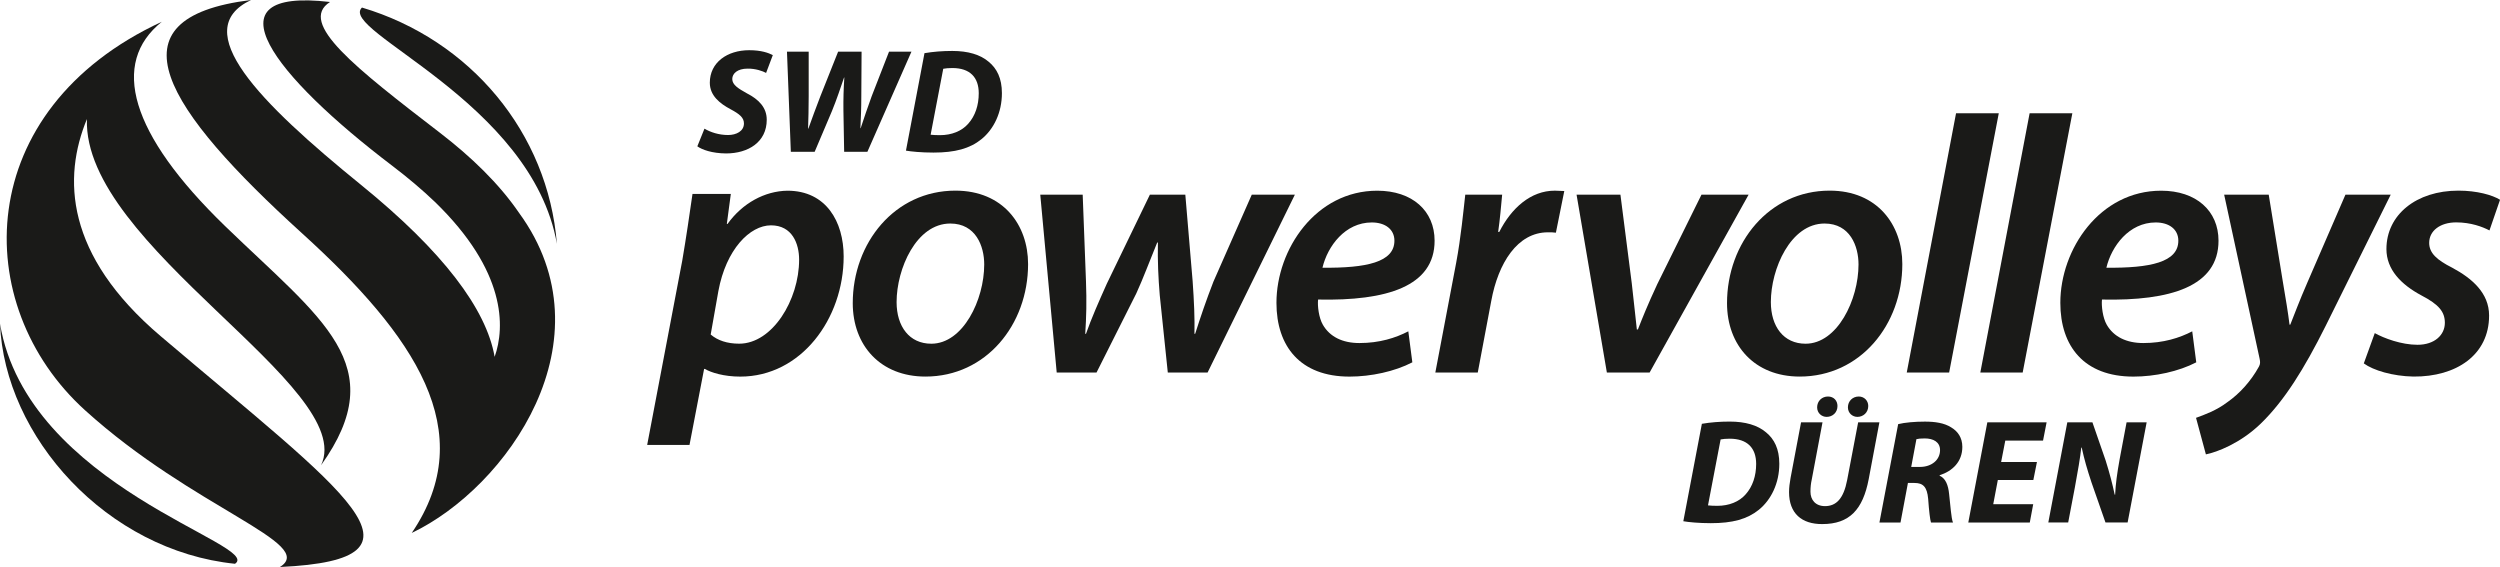
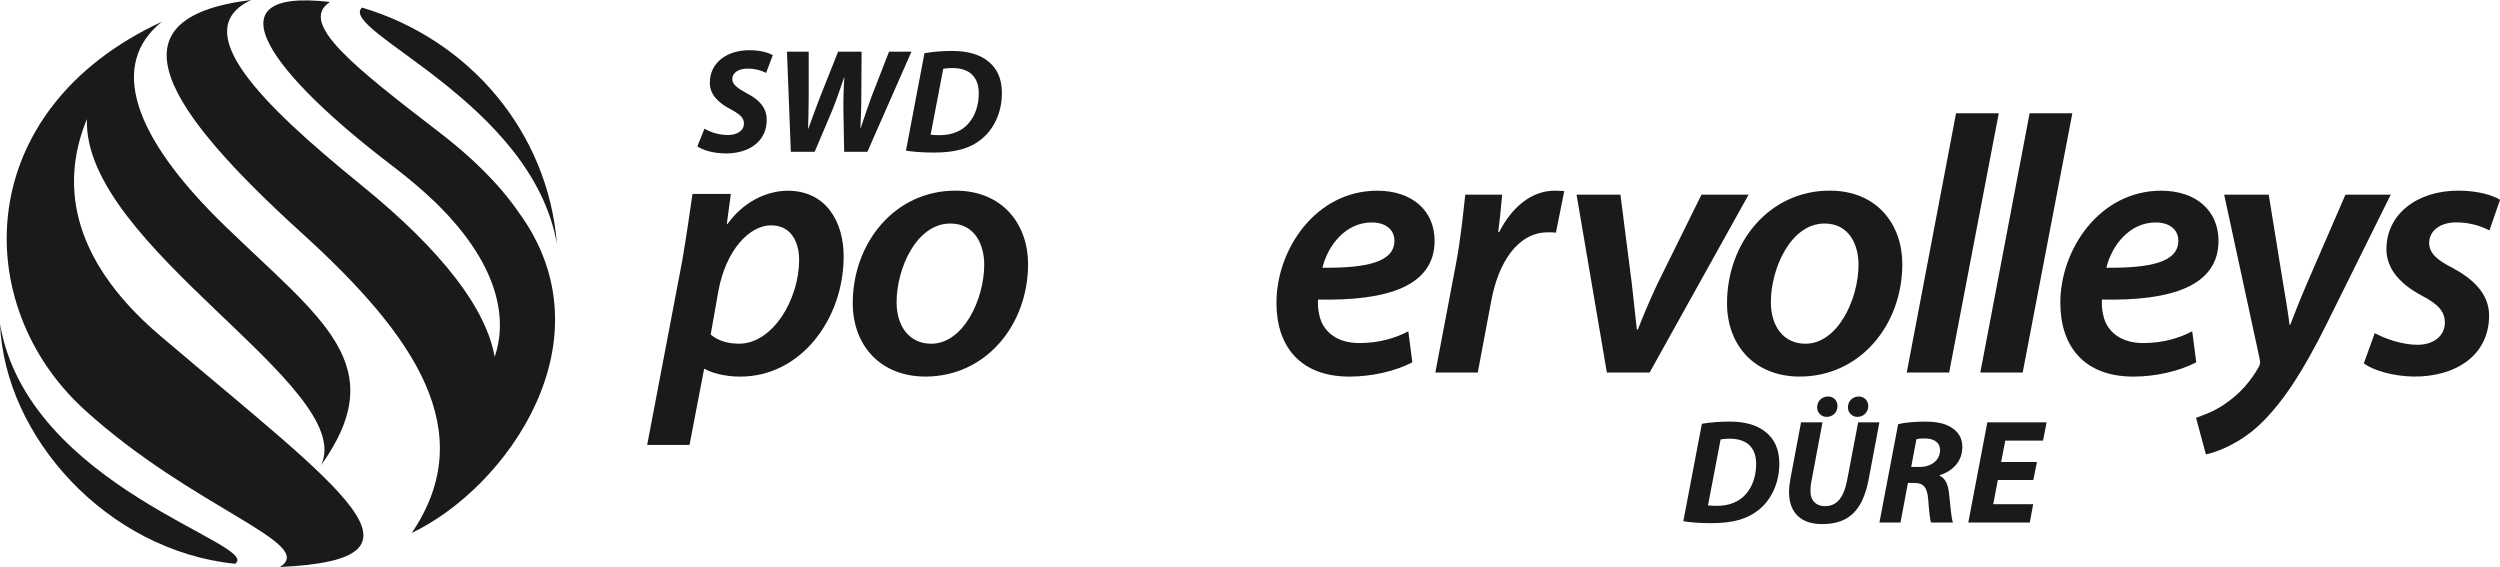
<svg xmlns="http://www.w3.org/2000/svg" id="Ebene_1" viewBox="0 0 744.88 168.94">
  <defs>
    <style>.cls-1{fill:#1a1a18;stroke-width:0px;}</style>
  </defs>
  <path class="cls-1" d="m192.83,132.55l10.44-54.85c1.09-6.31,2.3-14.58,3.06-19.91h11.42l-1.19,8.93h.21c4.46-6.21,11.1-9.8,17.85-9.9,11.54,0,16.75,9.25,16.75,19.59,0,18.61-12.73,35.8-30.8,35.8-4.9,0-8.71-1.2-10.56-2.29h-.22l-4.35,22.64h-12.62Zm18.93-32.87c2.06,1.75,4.89,2.72,8.48,2.72,9.91,0,17.86-13.06,17.86-25.03,0-4.79-2.07-10.23-8.38-10.23s-13.39,7.18-15.68,19.59l-2.29,12.95Z" />
  <path class="cls-1" d="m306.32,78.68c0,18.06-12.52,33.52-30.59,33.52-13.38,0-21.65-9.25-21.65-21.88,0-17.95,12.51-33.52,30.58-33.52,14.25,0,21.66,10.23,21.66,21.88Zm-39.18,11.32c0,7.29,3.81,12.41,10.34,12.41,9.47,0,15.77-13.06,15.77-23.62,0-5.44-2.5-12.19-10.11-12.19-10.13,0-16,13.5-16,23.4Z" />
-   <path class="cls-1" d="m322.59,58l.98,25.79c.23,6.2.11,10.45-.22,15.67h.22c1.64-4.68,3.82-9.58,6.2-14.91l12.84-26.55h10.56l2.18,25.79c.43,6.09.64,10.99.54,15.67h.21c1.63-5.11,3.26-9.91,5.45-15.56l11.42-25.9h12.84l-26.01,53h-11.85l-2.4-23.07c-.43-5.22-.66-10.12-.55-15.67h-.21c-2.62,6.42-4.03,10.33-6.21,15.13l-11.87,23.61h-11.86l-4.9-53h12.63Z" />
  <path class="cls-1" d="m420.8,107.96c-5.22,2.72-12.3,4.25-18.72,4.25-14.69,0-21.76-9.04-21.76-21.98,0-16,11.76-33.41,30.03-33.41,10.45,0,17.09,5.99,17.09,14.91,0,13.6-14.26,17.96-34.71,17.52-.22,1.85.21,5.44,1.42,7.51,2.07,3.59,5.87,5.45,10.88,5.45,5.99,0,10.77-1.52,14.58-3.49l1.2,9.25Zm-12.08-41.68c-7.95,0-13.17,7.08-14.69,13.49,13.06.12,21.44-1.63,21.44-8.05,0-3.38-2.72-5.44-6.75-5.44Z" />
  <path class="cls-1" d="m427.66,111l6.2-32.65c1.42-7.5,2.18-15.67,2.72-20.35h10.99c-.33,3.59-.65,7.29-1.19,11.1h.33c3.59-7.07,9.36-12.29,16.54-12.29.98,0,1.96.11,2.83.11l-2.5,12.41c-.66-.11-1.52-.11-2.39-.11-9.04,0-14.8,9.13-16.87,20.45l-4.02,21.33h-12.63Z" />
  <path class="cls-1" d="m482.81,58l3.37,26.34c.66,6.31,1.19,10.33,1.52,13.82h.32c1.31-3.37,2.83-7.18,5.77-13.5l13.17-26.66h14.04l-29.5,53h-12.73l-9.03-53h13.06Z" />
  <path class="cls-1" d="m566.8,78.68c0,18.06-12.51,33.52-30.58,33.52-13.39,0-21.65-9.25-21.65-21.88,0-17.95,12.51-33.52,30.58-33.52,14.26,0,21.65,10.23,21.65,21.88Zm-39.17,11.32c0,7.29,3.81,12.41,10.34,12.41,9.47,0,15.78-13.06,15.78-23.62,0-5.44-2.51-12.19-10.12-12.19-10.12,0-16,13.5-16,23.4Z" />
  <path class="cls-1" d="m568.12,111l14.69-77.26h12.73l-14.79,77.26h-12.63Z" />
  <path class="cls-1" d="m590.04,111l14.69-77.26h12.73l-14.8,77.26h-12.63Z" />
  <path class="cls-1" d="m654.37,107.96c-5.23,2.72-12.29,4.25-18.72,4.25-14.69,0-21.77-9.04-21.77-21.98,0-16,11.75-33.41,30.04-33.41,10.45,0,17.09,5.99,17.09,14.91,0,13.6-14.25,17.96-34.72,17.52-.21,1.85.22,5.44,1.42,7.51,2.07,3.59,5.88,5.45,10.89,5.45,5.98,0,10.78-1.52,14.58-3.49l1.2,9.25Zm-12.08-41.68c-7.94,0-13.17,7.08-14.69,13.49,13.06.12,21.44-1.63,21.44-8.05,0-3.38-2.72-5.44-6.75-5.44Z" />
  <path class="cls-1" d="m675.97,58l4.13,25.47c.98,5.77,1.63,9.68,2.07,13.27h.22c1.31-3.26,2.61-6.85,5.12-12.62l11.32-26.12h13.49l-19.37,39.07c-6.42,12.84-12.3,22.31-19.38,29.17-6.09,5.88-13.06,8.49-16.32,9.14l-2.94-10.89c2.4-.87,6.1-2.18,9.36-4.68,3.59-2.5,6.97-6.2,9.37-10.56.43-.76.43-1.41.21-2.4l-10.56-48.86h13.29Z" />
  <path class="cls-1" d="m707.56,99.25c2.72,1.52,7.94,3.48,12.73,3.48,5.11,0,8.16-2.94,8.16-6.54,0-3.26-1.74-5.44-6.97-8.16-6.09-3.26-10.44-7.73-10.44-13.82,0-10.23,8.92-17.41,21.44-17.41,5.55,0,10.12,1.3,12.41,2.72l-3.15,9.14c-2.07-1.09-5.55-2.4-9.91-2.4-4.79,0-8.05,2.51-8.05,6.1,0,3.04,2.29,5.11,6.85,7.4,5.88,3.16,11,7.51,11,14.26,0,11.76-9.8,18.28-22.53,18.18-6.2-.11-11.97-1.85-14.8-3.92l3.27-9.03Z" />
  <path class="cls-1" d="m209.89,38.33c1.77,1.06,4.29,1.9,7.03,1.9,2.48,0,4.74-1.15,4.74-3.45,0-1.72-1.28-2.79-4.02-4.25-3.15-1.68-6.15-4.03-6.15-7.88,0-6.06,5.22-9.69,11.73-9.69,3.63,0,5.75.8,7.04,1.46l-2,5.31c-.97-.53-3.1-1.32-5.53-1.28-3.01,0-4.55,1.46-4.55,3.1,0,1.73,1.81,2.84,4.34,4.25,3.63,1.86,5.93,4.29,5.93,7.88,0,6.64-5.49,10.04-12.13,10.04-4.17-.04-7.13-1.1-8.55-2.12l2.13-5.27Z" />
  <path class="cls-1" d="m235.63,45.23l-1.15-29.84h6.47v13.28c0,3.59-.09,7-.18,9.65h.09c1.06-2.92,2.13-5.94,3.54-9.56l5.32-13.37h6.99l-.08,13.33c0,3.59-.14,6.55-.27,9.47h.08c1.01-3.1,2.13-6.33,3.28-9.52l5.17-13.28h6.68l-13.13,29.84h-6.92l-.22-12.26c-.04-3.5.05-6.51.27-9.87h-.08c-1.11,3.19-2.12,6.37-3.63,10.04l-5.13,12.09h-7.09Z" />
  <path class="cls-1" d="m275.46,15.84c2.57-.44,5.35-.66,8.29-.66,4.64,0,8.32,1.07,10.84,3.23,2.43,2,3.93,4.92,3.93,9.34,0,5.8-2.43,10.77-6.11,13.73-3.44,2.79-7.83,3.98-14.29,3.98-3.59,0-6.69-.31-8.19-.58l5.52-29.04Zm1.82,24.3c.75.09,1.69.13,2.79.13,3.46,0,6.51-1.2,8.45-3.45,2.04-2.3,3.1-5.45,3.1-9.03,0-4.74-2.61-7.52-7.87-7.52-1.11,0-2.04.09-2.71.22l-3.76,19.66Z" />
  <path class="cls-1" d="m507.09,126.27c2.57-.44,5.36-.66,8.27-.66,4.65,0,8.32,1.06,10.85,3.22,2.43,1.99,3.94,4.91,3.94,9.35,0,5.8-2.44,10.75-6.11,13.72-3.46,2.79-7.83,3.98-14.3,3.98-3.59,0-6.69-.31-8.19-.58l5.53-29.04Zm1.81,24.31c.76.09,1.68.13,2.79.13,3.45,0,6.5-1.19,8.46-3.45,2.04-2.3,3.1-5.45,3.1-9.03,0-4.74-2.62-7.52-7.89-7.52-1.1,0-2.03.09-2.7.22l-3.76,19.65Z" />
  <path class="cls-1" d="m543.02,125.84l-3.23,17.17c-.23,1.02-.36,2.21-.36,3.5,0,2.43,1.5,4.29,4.34,4.29,3.32,0,5.53-2.21,6.59-7.75l3.28-17.22h6.33l-3.19,16.95c-1.73,9.03-5.71,13.37-13.82,13.37-6.15.04-9.91-3.19-9.91-9.52,0-1.28.18-2.75.44-4.16l3.14-16.64h6.38Zm-1.6-4.47c0-1.91,1.46-3.23,3.23-3.23s2.83,1.28,2.83,2.83c0,1.95-1.46,3.24-3.23,3.24-1.46,0-2.83-1.11-2.83-2.84Zm9.17,0c0-1.91,1.46-3.23,3.23-3.23,1.68,0,2.83,1.28,2.83,2.83,0,1.95-1.5,3.24-3.23,3.24-1.46,0-2.83-1.11-2.83-2.84Z" />
  <path class="cls-1" d="m565.56,126.37c1.99-.49,5-.75,7.97-.75s5.75.39,7.83,1.72c1.95,1.15,3.32,3.05,3.32,5.8,0,4.43-2.92,7.22-6.77,8.46v.13c1.77.8,2.56,2.75,2.83,5.45.4,3.37.62,7.26,1.15,8.5h-6.55c-.27-.8-.58-3.36-.84-7.04-.32-3.63-1.55-4.74-4.08-4.74h-1.95l-2.21,11.78h-6.28l5.58-29.3Zm3.89,12.75h2.61c3.46,0,5.98-2.08,5.98-5,0-2.43-2-3.49-4.56-3.49-1.19,0-1.94.08-2.48.22l-1.55,8.28Z" />
  <path class="cls-1" d="m605.83,143.01h-10.57l-1.37,7.22h11.91l-1.02,5.45h-18.32l5.67-29.84h17.66l-1.06,5.44h-11.25l-1.24,6.38h10.67l-1.07,5.35Z" />
-   <path class="cls-1" d="m610.3,155.67l5.66-29.84h7.48l3.94,11.37c1.2,3.81,2,6.91,2.7,10.19h.13c.13-3.06.57-6.33,1.37-10.72l2.04-10.84h5.98l-5.67,29.84h-6.6l-4.16-11.91c-1.33-4.02-2.12-6.77-2.92-10.4h-.13c-.31,2.93-1.03,7.17-1.91,11.87l-1.99,10.45h-5.93Z" />
-   <path class="cls-1" d="m131.05,39.54C105.96,20.24,88.59,6.78,98.33.59c-37.38-4.38-16.75,22,18.58,48.83,4.72,3.59,8.9,7.14,12.59,10.66,21.35,20.65,21.03,37.37,17.88,46.24,0,0,0,0,0,.01-2.48-14.27-15.4-31.43-39.8-51.24C77.22,30.44,55.9,8.92,74.8,0c-43.47,5.34-25.47,32.59,15.28,69.59,33.47,30.39,53.15,58.96,32.6,89.2,28.34-13.52,59.62-57.44,31.99-95.34-6.03-8.81-14.33-16.77-23.62-23.91Z" />
+   <path class="cls-1" d="m131.05,39.54C105.96,20.24,88.59,6.78,98.33.59c-37.38-4.38-16.75,22,18.58,48.83,4.72,3.59,8.9,7.14,12.59,10.66,21.35,20.65,21.03,37.37,17.88,46.24,0,0,0,0,0,.01-2.48-14.27-15.4-31.43-39.8-51.24C77.22,30.44,55.9,8.92,74.8,0c-43.47,5.34-25.47,32.59,15.28,69.59,33.47,30.39,53.15,58.96,32.6,89.2,28.34-13.52,59.62-57.44,31.99-95.34-6.03-8.81-14.33-16.77-23.62-23.91" />
  <path class="cls-1" d="m47.87,100.16c-28.55-24.24-29.16-47.29-21.97-64.69-1.32,37.83,80.78,79.94,69.76,103.15,21.36-29.88.21-43.36-28.6-71.26C38.67,39.85,32.83,18.81,48.22,6.48-8.42,32.72-9.21,90.9,25.31,122.21c32.29,29.29,69.35,39.74,58.09,46.73,48.95-2.27,19.59-21.97-35.53-68.78Z" />
  <path class="cls-1" d="m165.93,72.66c-2.64-33.09-25.78-60.78-58.08-70.41-7.26,6.9,50.63,28,58.08,70.41Z" />
  <path class="cls-1" d="m0,96.42c1.36,33.73,31.82,67.65,70.02,71.56,8.57-5.71-61.88-22.71-70.02-71.56Z" />
</svg>